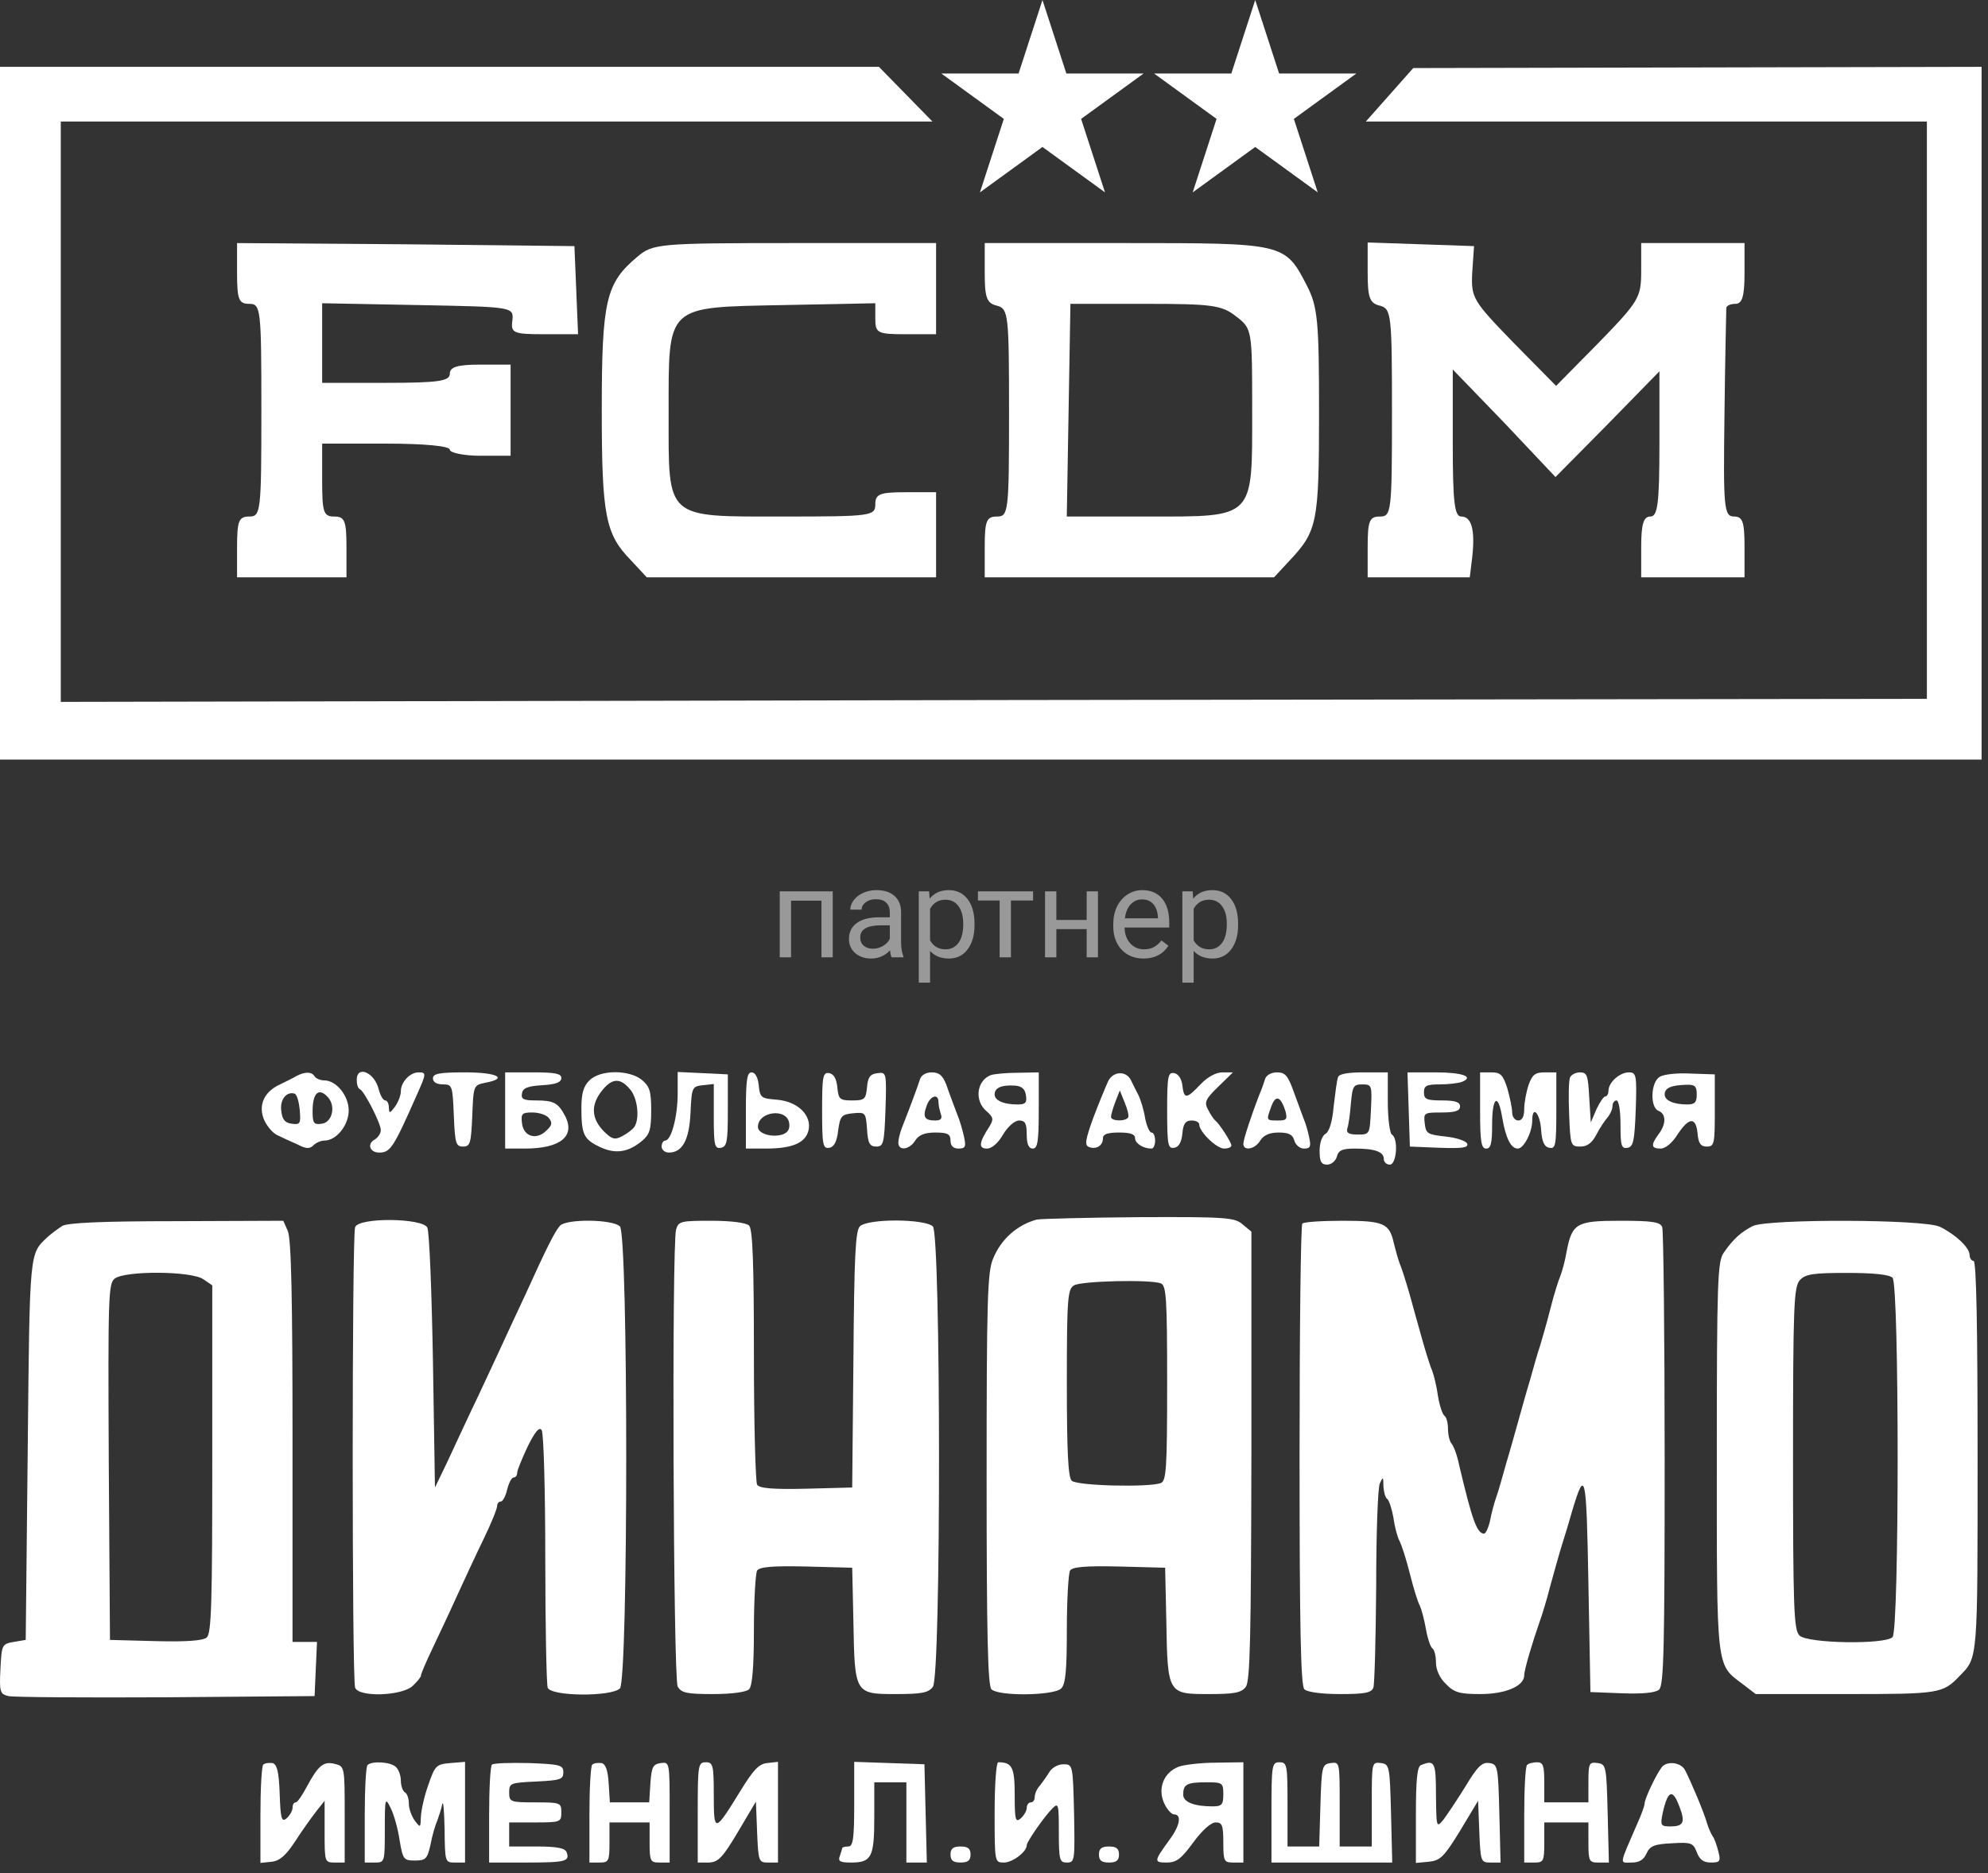
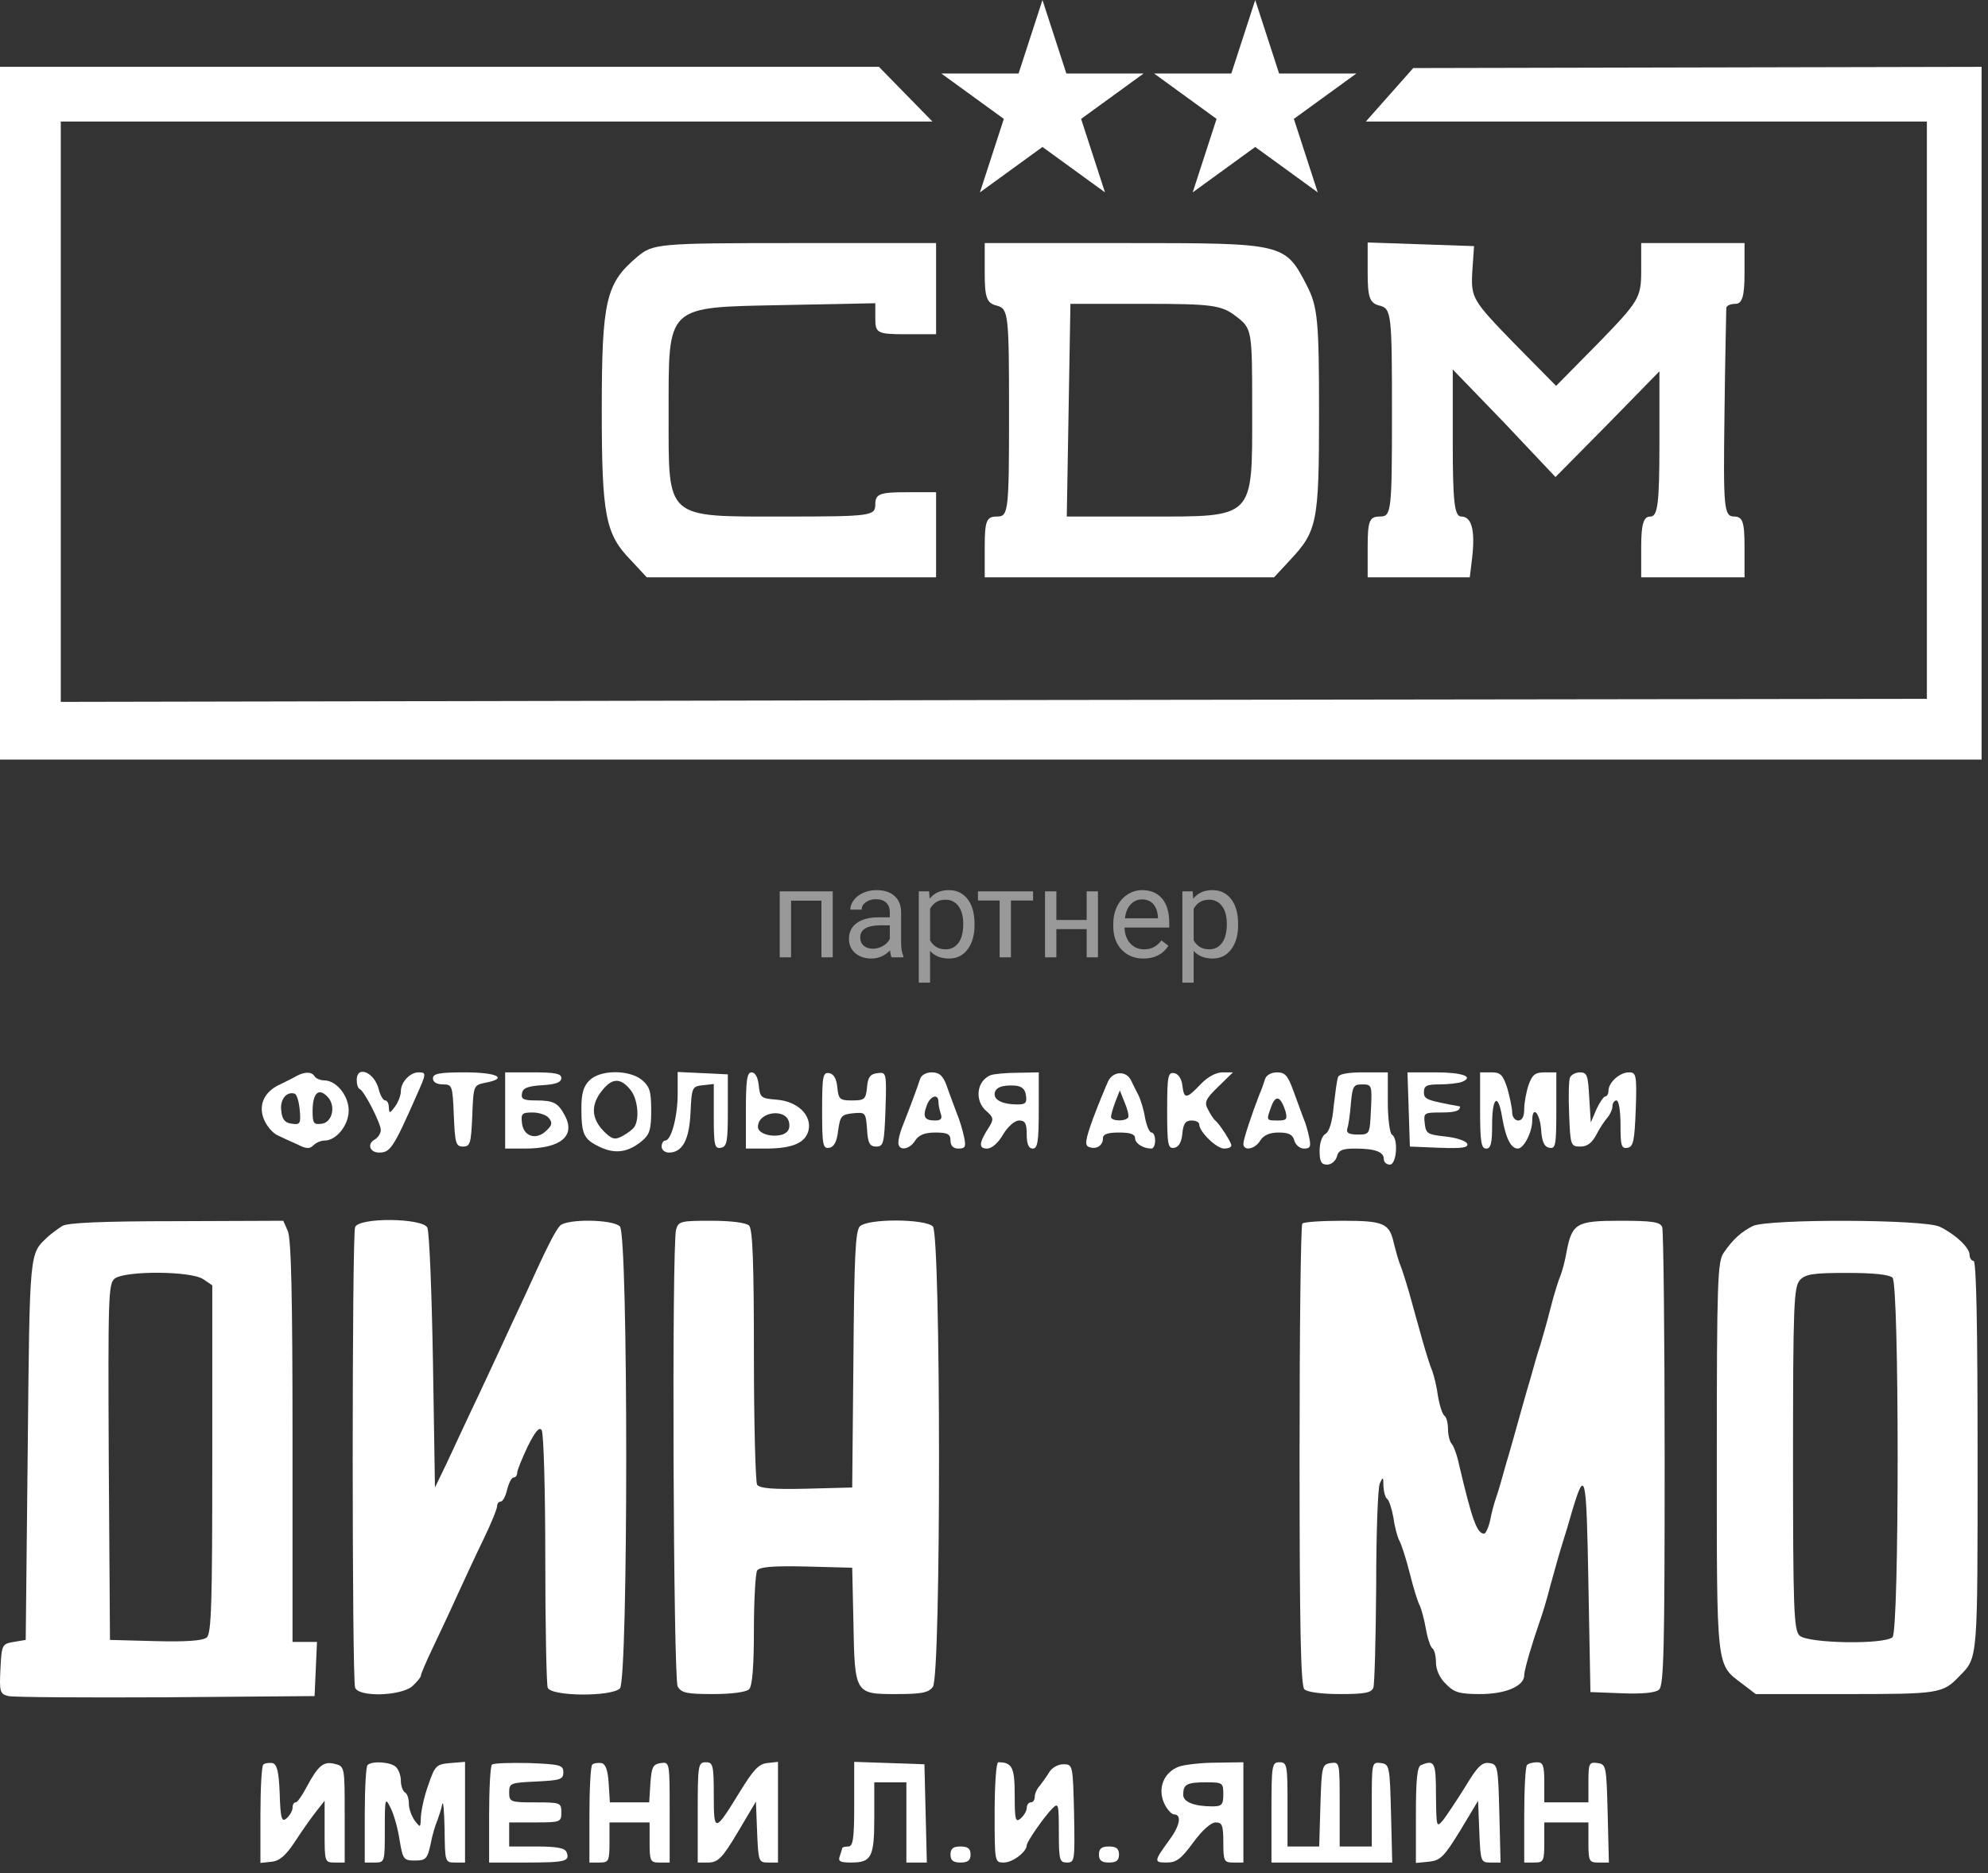
<svg xmlns="http://www.w3.org/2000/svg" width="191" height="180" viewBox="0 0 191 180" fill="none">
  <rect x="0" y="0" width="191" height="180" fill="#333333" stroke="none" />
  <path d="M100.157 0L102.451 7.062H109.876L103.869 11.426L106.164 18.488L100.157 14.124L94.149 18.488L96.444 11.426L90.437 7.062H97.862L100.157 0Z" fill="white" />
  <path d="M120.597 0L122.891 7.062H130.317L124.31 11.426L126.604 18.488L120.597 14.124L114.59 18.488L116.884 11.426L110.877 7.062H118.302L120.597 0Z" fill="white" />
  <path d="M0 39.712V73H95.192H190.384V39.712V6.424L163.111 6.482L135.78 6.541L133.502 9.11L131.225 11.68H158.206H185.128V39.42V67.16L95.484 67.277L5.84 67.452V39.537V11.68H47.713H89.586L87.016 9.052L84.446 6.424H42.223H0V39.712Z" fill="white" />
-   <path d="M22.776 26.28C22.776 28.791 22.951 29.2 23.944 29.2C25.054 29.2 25.112 29.609 25.112 39.42C25.112 49.231 25.054 49.64 23.944 49.64C22.951 49.64 22.776 50.049 22.776 52.56V55.48H28.032H33.288V52.56C33.288 50.049 33.113 49.64 32.12 49.64C31.069 49.64 30.952 49.231 30.952 46.136V42.632H37.084C40.763 42.632 43.216 42.866 43.216 43.216C43.216 43.508 44.559 43.8 46.136 43.8H49.056V39.42V35.04H46.136C43.917 35.04 43.216 35.274 43.216 35.916C43.216 36.617 42.165 36.792 37.084 36.792H30.952V32.996V29.142L40.179 29.317C49.29 29.492 49.348 29.492 49.231 30.777C49.056 32.003 49.29 32.12 52.327 32.12H55.538L55.363 27.857L55.188 23.652L39.011 23.477L22.776 23.36V26.28Z" fill="white" />
  <path d="M61.203 24.703C58.225 27.214 57.816 28.85 57.816 39.362C57.816 49.582 58.166 51.334 60.619 53.845L62.138 55.48H76.037H89.936V51.392V47.304H87.016C84.505 47.304 84.096 47.479 84.096 48.472C84.096 49.582 83.687 49.64 75.336 49.64C63.831 49.64 64.24 49.99 64.24 39.77C64.24 29.2 63.89 29.55 75.278 29.317L84.096 29.142V30.602C84.096 32.003 84.271 32.12 87.016 32.12H89.936V27.74V23.36H76.387C63.13 23.36 62.722 23.418 61.203 24.703Z" fill="white" />
  <path d="M94.609 26.222C94.609 28.558 94.784 29.142 95.777 29.375C96.886 29.667 96.945 30.193 96.945 39.654C96.945 49.231 96.886 49.64 95.777 49.64C94.784 49.64 94.609 50.049 94.609 52.56V55.48H108.508H122.407L123.925 53.845C126.553 51.042 126.729 50.224 126.729 39.712C126.729 30.894 126.612 29.492 125.561 27.448C123.458 23.36 123.4 23.36 108.216 23.36H94.609V26.222ZM118.786 30.426C120.305 31.594 120.305 31.711 120.305 39.478C120.305 49.932 120.597 49.64 110.26 49.64H102.493L102.668 39.42L102.843 29.2H110.026C116.45 29.2 117.385 29.317 118.786 30.426Z" fill="white" />
  <path d="M131.4 26.163C131.4 28.558 131.575 29.142 132.568 29.375C133.678 29.667 133.736 30.193 133.736 39.654C133.736 49.231 133.678 49.64 132.568 49.64C131.575 49.64 131.4 50.049 131.4 52.56V55.48H136.306H141.211L141.445 53.553C141.737 50.925 141.386 49.64 140.394 49.64C139.751 49.64 139.576 48.297 139.576 42.574V35.507L144.54 40.646L149.446 45.844L154.468 40.763L159.432 35.682V42.632C159.432 48.472 159.257 49.64 158.556 49.64C157.914 49.64 157.68 50.341 157.68 52.56V55.48H162.644H167.608V52.56C167.608 50.166 167.433 49.64 166.615 49.64C165.622 49.64 165.564 48.822 165.681 39.887C165.739 34.456 165.856 29.901 165.856 29.609C165.856 29.375 166.265 29.2 166.732 29.2C167.374 29.2 167.608 28.499 167.608 26.28V23.36H162.644H157.68V26.046C157.68 28.616 157.446 28.966 153.592 32.938L149.504 37.084L145.416 32.938C141.503 28.908 141.328 28.616 141.445 26.222L141.62 23.652L136.539 23.477L131.4 23.302V26.163Z" fill="white" />
  <path d="M28.49 103.403C28.182 103.596 27.449 103.943 26.91 104.212C25.368 104.906 24.79 106.217 25.368 107.604C25.638 108.221 26.216 108.915 26.678 109.108C27.141 109.339 27.989 109.725 28.606 109.994C29.415 110.418 29.762 110.418 30.109 110.071C30.379 109.802 30.841 109.609 31.188 109.609C32.306 109.609 33.501 108.144 33.501 106.718C33.501 105.292 32.306 103.827 31.15 103.827C30.764 103.827 30.34 103.634 30.225 103.441C29.955 102.979 29.299 102.979 28.49 103.403ZM28.798 106.679C28.914 107.99 28.837 108.106 28.027 107.99C27.372 107.913 27.102 107.566 27.025 106.756C26.871 105.677 27.526 104.868 28.297 105.099C28.529 105.176 28.721 105.87 28.798 106.679ZM31.574 105.523C32.268 106.41 31.882 107.874 30.919 107.99C30.148 108.106 30.032 107.951 30.032 106.795C30.032 104.983 30.649 104.444 31.574 105.523Z" fill="white" />
  <path d="M34.273 103.788C34.273 104.212 34.389 104.598 34.581 104.675C35.005 104.868 36.586 107.951 36.586 108.607C36.586 108.915 36.316 109.339 35.969 109.532C35.237 109.956 35.545 110.765 36.432 110.765C37.511 110.765 37.819 110.264 40.016 105.292C40.98 103.133 40.98 103.056 40.209 103.056C39.4 103.056 38.513 103.981 38.513 104.868C38.513 105.292 38.243 105.947 37.935 106.371C37.434 107.026 37.395 107.026 37.357 106.41C37.357 106.063 37.203 105.754 37.01 105.754C36.817 105.754 36.547 105.292 36.393 104.714C36.008 103.056 34.273 102.324 34.273 103.788Z" fill="white" />
  <path d="M41.595 103.634C41.595 103.981 41.942 104.212 42.559 104.212C43.446 104.212 43.484 104.328 43.6 107.18C43.715 109.879 43.792 110.187 44.486 110.187C45.18 110.187 45.257 109.879 45.373 107.257C45.489 104.328 45.489 104.289 46.606 104.058C48.881 103.634 47.801 103.056 44.679 103.056C42.212 103.056 41.595 103.172 41.595 103.634Z" fill="white" />
  <path d="M48.533 106.718V110.38H50.422C53.853 110.38 55.318 109.185 54.277 107.219C53.622 105.986 53.198 105.754 51.502 105.754C50.307 105.754 50.037 105.639 50.152 105.06C50.23 104.559 50.731 104.367 52.118 104.29C53.39 104.212 53.93 104.02 53.93 103.596C53.93 103.172 53.313 103.056 51.232 103.056H48.533V106.718ZM52.735 107.45C53.082 107.874 53.043 108.144 52.542 108.607C51.579 109.609 50.307 109.262 50.152 107.951C50.037 107.026 50.152 106.911 51.155 106.911C51.771 106.911 52.504 107.142 52.735 107.45Z" fill="white" />
  <path d="M56.629 103.827C56.05 104.405 55.858 105.099 55.858 106.487C55.858 109.031 56.089 109.493 57.631 110.226C59.096 110.919 60.329 110.765 61.678 109.647C62.411 109.031 62.565 108.568 62.565 106.718C62.565 104.868 62.411 104.405 61.678 103.788C60.445 102.786 57.669 102.786 56.629 103.827ZM60.522 104.675C61.254 105.484 61.486 107.489 60.946 108.298C60.792 108.53 60.291 108.915 59.789 109.185C59.057 109.57 58.787 109.493 57.978 108.684C56.822 107.489 56.744 106.178 57.824 104.829C58.787 103.596 59.597 103.557 60.522 104.675Z" fill="white" />
  <path d="M65.109 105.099C65.109 107.296 64.493 109.609 63.914 109.609C63.722 109.609 63.567 109.879 63.567 110.187C63.567 110.496 63.876 110.765 64.261 110.765C65.572 110.765 66.227 109.532 66.343 106.911C66.458 104.482 66.497 104.405 67.538 104.29L68.578 104.174V107.296C68.578 110.072 68.656 110.418 69.272 110.303C69.85 110.187 69.928 109.686 69.928 106.718V103.249L67.538 103.133L65.109 103.018V105.099Z" fill="white" />
  <path d="M71.662 106.718V110.38H73.551C76.134 110.38 77.367 109.84 77.676 108.645C78.022 107.181 76.635 105.831 74.592 105.677C73.127 105.562 73.011 105.484 72.896 104.29C72.819 103.519 72.549 103.056 72.202 103.056C71.778 103.056 71.662 103.788 71.662 106.718ZM75.825 107.951C75.903 108.491 75.71 108.838 75.17 109.031C74.168 109.339 72.819 108.954 72.819 108.298C72.819 106.795 75.633 106.448 75.825 107.951Z" fill="white" />
  <path d="M78.985 106.718C78.985 110.033 79.062 110.418 79.679 110.303C80.141 110.226 80.411 109.686 80.527 108.645C80.719 107.258 80.835 107.103 81.953 106.988C83.148 106.872 83.186 106.911 83.302 108.53C83.379 109.879 83.572 110.187 84.189 110.187C84.882 110.187 84.96 109.879 85.075 106.602C85.191 103.056 85.152 103.017 84.304 103.133C83.61 103.21 83.379 103.519 83.302 104.482C83.186 105.639 83.071 105.754 81.876 105.754C80.681 105.754 80.565 105.639 80.45 104.521C80.373 103.673 80.103 103.21 79.679 103.133C79.062 103.017 78.985 103.403 78.985 106.718Z" fill="white" />
  <path d="M88.391 103.711C88.198 104.328 87.581 106.024 86.656 108.375C86.463 108.877 86.309 109.493 86.309 109.802C86.309 110.65 87.388 110.496 87.928 109.609C88.275 109.069 88.853 108.838 89.856 108.838C91.05 108.838 91.32 108.992 91.32 109.609C91.32 110.11 91.59 110.38 92.091 110.38C92.746 110.38 92.824 110.187 92.631 109.301C92.515 108.722 92.207 107.643 91.898 106.911C91.629 106.178 91.166 104.983 90.935 104.29C90.588 103.364 90.241 103.056 89.509 103.056C88.969 103.056 88.506 103.326 88.391 103.711ZM90.164 105.908C90.164 106.217 90.279 106.718 90.395 107.065C90.549 107.489 90.395 107.682 89.856 107.682C88.815 107.682 88.622 107.335 89.046 106.217C89.393 105.292 90.164 105.06 90.164 105.908Z" fill="white" />
  <path d="M95.175 103.326C93.826 103.866 93.594 105.793 94.789 106.795C95.445 107.373 95.483 107.566 95.059 108.26C94.057 109.802 93.98 110.38 94.828 110.38C95.29 110.38 95.907 109.84 96.37 109.031C96.832 108.26 97.488 107.682 97.912 107.682C98.49 107.682 98.644 107.951 98.644 109.031C98.644 109.956 98.837 110.38 99.222 110.38C99.685 110.38 99.8 109.725 99.8 106.718V103.056L97.796 103.095C96.678 103.095 95.483 103.21 95.175 103.326ZM98.567 105.253C98.683 105.986 98.528 106.14 97.757 106.14C96.408 106.14 95.56 105.754 95.56 105.176C95.56 104.521 96.254 104.251 97.488 104.328C98.181 104.367 98.49 104.675 98.567 105.253Z" fill="white" />
  <path d="M106.47 103.904C106.239 104.405 105.584 105.986 105.044 107.412C104.273 109.532 104.196 110.072 104.62 110.226C105.314 110.496 105.969 110.11 105.969 109.378C105.969 108.992 106.432 108.838 107.511 108.838C108.59 108.838 109.053 108.992 109.053 109.378C109.053 109.879 109.824 110.38 110.633 110.38C110.826 110.38 110.98 110.033 110.98 109.609C110.98 109.185 110.826 108.838 110.633 108.838C110.44 108.838 110.171 108.221 110.016 107.45C109.901 106.679 109.592 105.677 109.361 105.215C109.13 104.791 108.821 104.135 108.667 103.827C108.205 102.863 106.933 102.94 106.47 103.904ZM108.397 107.373C108.166 107.797 106.74 107.759 106.74 107.335C106.74 107.142 106.933 106.487 107.164 105.87L107.588 104.791L108.051 105.947C108.32 106.564 108.475 107.219 108.397 107.373Z" fill="white" />
  <path d="M112.136 106.718C112.136 110.033 112.214 110.418 112.83 110.303C113.254 110.226 113.524 109.763 113.601 108.915C113.678 107.99 113.91 107.682 114.488 107.682C114.873 107.682 115.22 107.836 115.22 108.067C115.22 108.761 116.878 110.38 117.61 110.38C117.996 110.38 118.304 110.264 118.304 110.072C118.304 109.763 117.148 107.99 116.762 107.682C116.608 107.566 116.3 107.103 116.068 106.641C115.683 105.947 115.798 105.639 117.032 104.444L118.458 103.056H117.456C116.839 103.056 116.03 103.48 115.336 104.212C113.987 105.639 113.755 105.639 113.601 104.328C113.524 103.673 113.216 103.21 112.83 103.133C112.214 103.017 112.136 103.403 112.136 106.718Z" fill="white" />
  <path d="M121.54 103.711C121.425 104.097 121.194 104.752 121.001 105.176C120.268 107.065 119.459 109.493 119.459 109.917C119.459 110.65 120.577 110.457 121.078 109.609C121.425 109.069 122.003 108.838 122.851 108.838C123.815 108.838 124.2 109.031 124.354 109.609C124.47 110.033 124.894 110.38 125.28 110.38C125.896 110.38 125.973 110.187 125.781 109.301C125.665 108.722 125.434 107.913 125.241 107.489C125.087 107.065 124.663 105.908 124.277 104.868C123.738 103.364 123.468 103.056 122.697 103.056C122.119 103.056 121.656 103.326 121.54 103.711ZM123.506 106.795C123.699 107.566 123.622 107.682 122.774 107.682C121.618 107.682 121.656 107.682 122.157 106.294C122.581 105.176 123.044 105.369 123.506 106.795Z" fill="white" />
  <path d="M128.556 103.518C128.441 103.788 128.287 105.06 128.132 106.332C128.017 107.759 127.708 108.761 127.362 108.954C127.015 109.146 126.783 109.84 126.783 110.573C126.783 111.652 126.938 111.922 127.516 111.922C127.901 111.922 128.325 111.575 128.441 111.151C128.595 110.534 128.98 110.38 130.175 110.38C132.103 110.38 132.951 110.688 132.951 111.382C132.951 111.69 133.221 111.922 133.529 111.922C134.184 111.922 134.377 109.416 133.722 109.031C133.529 108.915 133.336 107.489 133.336 105.908V103.056H131.023C129.482 103.056 128.634 103.21 128.556 103.518ZM131.717 106.602C131.602 109.031 131.602 109.031 130.445 109.031C129.597 109.031 129.327 108.876 129.443 108.452C129.559 108.144 129.713 107.065 129.79 106.024C129.944 104.405 130.021 104.212 130.869 104.212C131.794 104.212 131.833 104.289 131.717 106.602Z" fill="white" />
-   <path d="M135.341 106.602L135.456 110.187L138.27 110.303C140.467 110.38 141.084 110.303 140.969 109.917C140.853 109.647 139.966 109.339 138.887 109.223C137.152 109.031 136.998 108.954 136.883 107.951C136.767 106.949 136.806 106.911 138.502 106.911C139.812 106.911 140.275 106.756 140.275 106.332C140.275 105.908 139.812 105.754 138.54 105.754C137.075 105.754 136.806 105.639 136.806 104.983C136.806 104.328 137.075 104.212 138.309 104.212C139.157 104.212 140.082 104.097 140.429 103.981C141.701 103.48 140.506 103.056 137.923 103.056H135.225L135.341 106.602Z" fill="white" />
+   <path d="M135.341 106.602L135.456 110.187L138.27 110.303C140.467 110.38 141.084 110.303 140.969 109.917C140.853 109.647 139.966 109.339 138.887 109.223C137.152 109.031 136.998 108.954 136.883 107.951C136.767 106.949 136.806 106.911 138.502 106.911C139.812 106.911 140.275 106.756 140.275 106.332C137.075 105.754 136.806 105.639 136.806 104.983C136.806 104.328 137.075 104.212 138.309 104.212C139.157 104.212 140.082 104.097 140.429 103.981C141.701 103.48 140.506 103.056 137.923 103.056H135.225L135.341 106.602Z" fill="white" />
  <path d="M142.202 106.718C142.202 109.725 142.317 110.38 142.78 110.38C143.242 110.38 143.358 109.879 143.358 108.067C143.358 105.407 143.936 104.983 144.322 107.373C144.669 109.416 145.17 110.38 145.825 110.38C146.403 110.38 147.213 108.799 147.213 107.682C147.213 106.178 147.945 106.949 148.061 108.53C148.138 109.725 148.369 110.226 148.87 110.303C149.448 110.418 149.526 110.072 149.526 106.757V103.056H148.408C147.483 103.056 147.213 103.287 146.866 104.251C146.635 104.945 146.442 105.986 146.442 106.564C146.442 107.296 146.249 107.682 145.864 107.682C145.555 107.682 145.285 107.335 145.285 106.911C145.285 106.487 145.054 105.446 144.823 104.598C144.399 103.287 144.168 103.056 143.281 103.056H142.202V106.718Z" fill="white" />
  <path d="M150.836 103.557C150.72 103.866 150.682 105.446 150.759 107.142C150.874 110.072 150.913 110.187 151.838 110.187C152.493 110.187 152.956 109.84 153.38 109.031C153.688 108.414 154.19 107.682 154.459 107.373C154.691 107.103 154.922 106.602 154.922 106.294C154.922 105.986 155.115 105.754 155.307 105.754C155.539 105.754 155.693 106.795 155.693 108.106C155.693 110.11 155.77 110.418 156.387 110.303C156.926 110.187 157.042 109.648 157.158 106.602C157.273 103.287 157.196 103.056 156.502 103.056C155.616 103.056 154.536 104.02 154.536 104.829C154.536 105.138 154.382 105.369 154.228 105.369C154.074 105.369 153.688 105.947 153.38 106.602L152.84 107.874L152.686 105.446C152.571 103.364 152.493 103.056 151.8 103.056C151.376 103.056 150.952 103.287 150.836 103.557Z" fill="white" />
-   <path d="M159.471 103.48C158.585 103.981 158.508 106.448 159.356 106.757C160.088 107.065 160.088 108.029 159.356 108.992C158.585 110.033 158.623 110.38 159.548 110.38C160.011 110.38 160.666 109.84 161.167 109.031C162.285 107.335 162.941 107.335 163.095 108.915C163.172 109.879 163.403 110.187 163.981 110.187C164.714 110.187 164.752 109.917 164.752 106.718V103.249L162.439 103.172C161.167 103.095 159.818 103.249 159.471 103.48ZM163.018 105.176C163.018 105.947 162.825 106.14 162.093 106.14C160.782 106.14 159.934 105.754 159.934 105.176C159.934 104.559 160.551 104.29 161.977 104.251C162.825 104.212 163.018 104.367 163.018 105.176Z" fill="white" />
-   <path d="M99.608 117.203C97.758 117.704 96.177 119.053 95.406 120.98C94.867 122.214 94.79 125.066 94.79 142.142C94.79 156.983 94.905 161.994 95.252 162.341C95.946 163.034 101.265 162.957 101.959 162.263C102.383 161.839 102.499 160.49 102.499 156.559C102.499 153.745 102.653 151.201 102.807 150.931C103.039 150.584 104.272 150.468 107.548 150.545L111.943 150.661L112.058 155.865C112.174 162.765 112.213 162.803 116.106 162.803C118.573 162.803 119.267 162.687 119.691 162.109C120.115 161.57 120.192 157.214 120.23 139.906V118.359L119.382 117.665C118.65 117.01 117.84 116.933 109.476 116.971C104.465 117.01 100.032 117.125 99.608 117.203ZM111.519 123.331C112.058 123.524 112.135 124.758 112.135 132.93C112.135 141.101 112.058 142.335 111.519 142.528C110.362 142.952 103.463 142.797 102.961 142.296C102.614 141.949 102.499 139.328 102.499 132.852C102.499 124.758 102.576 123.871 103.193 123.524C103.887 123.1 110.517 122.946 111.519 123.331Z" fill="white" />
  <path d="M5.979 117.819C5.555 118.089 4.938 118.552 4.591 118.86C2.818 120.556 2.857 119.901 2.664 139.251L2.471 157.599L1.315 157.792C0.197 157.985 0.158 158.062 0.043 160.375C-0.073 162.61 0.004 162.803 0.814 162.996C1.315 163.112 8.137 163.15 15.962 163.112L30.225 162.996L30.34 160.375L30.456 157.792H29.261H28.105V138.519C28.105 124.758 27.989 119.014 27.642 118.282L27.218 117.318L16.965 117.357C9.756 117.357 6.48 117.511 5.979 117.819ZM19.547 122.946L20.395 123.524V140.215C20.395 154.015 20.318 157.021 19.856 157.368C19.509 157.676 17.851 157.792 14.96 157.715L10.566 157.599L10.45 140.485C10.373 124.526 10.412 123.331 11.028 122.869C12.069 122.098 18.429 122.137 19.547 122.946Z" fill="white" />
  <path d="M34.118 117.935C33.809 118.706 33.809 161.415 34.118 162.186C34.465 163.111 38.435 162.996 39.592 162.071C40.054 161.647 40.44 161.184 40.44 161.03C40.44 160.876 40.941 159.681 41.557 158.409C42.174 157.098 43.253 154.824 43.909 153.359C44.602 151.856 45.72 149.427 46.453 147.924C47.185 146.421 47.763 144.995 47.763 144.725C47.763 144.493 47.917 144.301 48.11 144.301C48.303 144.301 48.573 143.8 48.727 143.144C48.881 142.528 49.151 141.988 49.344 141.988C49.536 141.988 49.691 141.795 49.691 141.525C49.691 141.294 50.153 140.176 50.693 139.02C51.425 137.555 51.811 137.093 52.042 137.439C52.235 137.709 52.389 143.26 52.389 149.774C52.389 156.25 52.505 161.839 52.62 162.186C52.929 163.034 58.711 163.073 59.559 162.263C60.368 161.415 60.368 118.706 59.559 117.858C58.826 117.164 54.47 117.125 53.815 117.781C53.314 118.32 52.505 119.939 50.462 124.449C49.768 125.914 48.65 128.342 47.956 129.846C47.262 131.311 46.106 133.855 45.335 135.435C44.602 137.015 43.485 139.367 42.907 140.639L41.789 142.952L41.596 130.809C41.48 124.141 41.249 118.359 41.056 117.973C40.594 117.048 34.465 116.971 34.118 117.935Z" fill="white" />
  <path d="M64.955 118.166C64.531 119.747 64.685 161.261 65.109 162.071C65.456 162.688 65.957 162.803 68.501 162.803C70.313 162.803 71.701 162.61 71.97 162.341C72.279 162.032 72.433 160.182 72.433 156.636C72.433 153.783 72.587 151.201 72.741 150.931C72.973 150.584 74.206 150.468 77.483 150.545L81.877 150.661L81.993 155.865C82.108 162.765 82.147 162.803 86.04 162.803C88.507 162.803 89.201 162.688 89.625 162.109C90.434 161.107 90.396 118.667 89.625 117.858C88.854 117.126 83.38 117.087 82.609 117.858C82.185 118.321 82.07 120.71 81.993 130.694L81.877 142.952L77.483 143.067C74.206 143.144 72.973 143.029 72.741 142.682C72.587 142.412 72.433 136.784 72.433 130.193C72.433 121.443 72.317 118.128 71.97 117.781C71.701 117.511 70.274 117.318 68.347 117.318C65.418 117.318 65.186 117.357 64.955 118.166Z" fill="white" />
  <path d="M125.126 117.588C124.972 117.704 124.857 127.726 124.857 139.868C124.857 156.482 124.972 161.994 125.319 162.341C125.589 162.61 126.938 162.803 128.75 162.803C131.101 162.803 131.756 162.688 131.949 162.186C132.065 161.84 132.18 157.484 132.219 152.473C132.219 147.462 132.373 142.99 132.566 142.566C132.874 141.872 132.913 141.911 132.913 142.836C132.951 143.414 133.106 143.954 133.298 144.07C133.452 144.185 133.722 144.995 133.876 145.843C133.992 146.729 134.262 147.732 134.455 148.078C134.647 148.425 135.11 149.852 135.457 151.239C135.804 152.627 136.228 154.015 136.421 154.323C136.575 154.67 136.845 155.672 136.999 156.559C137.153 157.445 137.423 158.255 137.615 158.409C137.808 158.525 137.962 159.141 137.962 159.758C137.962 160.452 138.309 161.261 138.926 161.84C139.697 162.649 140.237 162.803 142.203 162.803C144.669 162.803 146.443 162.032 146.443 160.992C146.443 160.452 147.252 157.754 147.984 155.672C148.139 155.248 148.601 153.783 148.948 152.396C149.334 151.008 149.835 149.196 150.105 148.348C150.374 147.5 150.798 146.113 151.03 145.265C152.302 141.024 152.417 141.487 152.61 152.241L152.803 162.61L155.809 162.726C157.737 162.803 159.047 162.688 159.394 162.379C159.857 161.994 159.934 158.409 159.934 140.253C159.934 128.304 159.818 118.282 159.703 117.935C159.51 117.434 158.778 117.318 155.655 117.318C151.415 117.318 151.03 117.55 150.49 120.402C150.374 121.134 150.105 122.098 149.95 122.522C149.758 122.946 149.295 124.411 148.948 125.799C148.601 127.186 148.139 128.728 147.984 129.268C147.792 129.807 147.368 131.272 147.021 132.544C146.635 133.816 146.134 135.628 145.864 136.592C145.595 137.555 145.094 139.367 144.708 140.639C144.361 141.911 143.937 143.376 143.744 143.915C143.552 144.455 143.282 145.457 143.166 146.113C143.012 146.806 142.742 147.385 142.588 147.385C141.894 147.385 141.432 146.035 140.198 140.832C140.005 139.868 139.658 138.943 139.466 138.75C139.273 138.519 139.119 137.902 139.119 137.324C139.119 136.746 138.965 136.168 138.772 136.052C138.579 135.898 138.309 135.088 138.155 134.163C138.039 133.277 137.77 132.197 137.615 131.773C137.423 131.349 136.999 130 136.652 128.767C136.305 127.572 135.765 125.567 135.418 124.334C135.071 123.139 134.647 121.79 134.455 121.366C134.3 120.942 134.069 120.094 133.915 119.477C133.491 117.55 132.951 117.318 128.981 117.318C127.015 117.318 125.242 117.434 125.126 117.588Z" fill="white" />
  <path d="M168.414 117.819C167.334 118.359 166.525 119.053 165.6 120.402C165.022 121.25 164.945 123.1 164.945 139.984C164.945 160.529 164.868 159.912 167.373 161.801L168.684 162.803H177.318C186.299 162.803 186.646 162.765 188.265 161.069C190.038 159.257 190 159.719 190 139.868C190 127.649 189.884 121.173 189.614 121.173C189.422 121.173 189.229 120.903 189.229 120.595C189.229 119.901 187.88 118.629 186.376 117.897C184.912 117.164 169.917 117.126 168.414 117.819ZM181.828 122.792C182.483 123.447 182.483 156.674 181.828 157.33C181.096 158.062 173.656 157.946 172.885 157.175C172.346 156.636 172.268 154.593 172.268 140.176C172.268 125.413 172.346 123.678 172.924 123.023C173.463 122.445 174.157 122.329 177.472 122.329C179.978 122.329 181.52 122.484 181.828 122.792Z" fill="white" />
  <path d="M25.291 169.587C25.137 169.742 25.021 171.939 25.021 174.444V179.031L26.1 178.916C26.871 178.839 27.488 178.299 28.413 176.873C29.107 175.793 30.032 174.521 30.456 173.982L31.188 173.057V176.025C31.188 178.916 31.188 178.993 32.152 178.993H33.116V174.367C33.116 169.78 33.116 169.742 32.152 169.51C31.073 169.24 30.572 169.664 29.454 171.746C29.03 172.555 28.567 173.211 28.413 173.211C28.22 173.211 28.105 173.442 28.105 173.75C28.105 174.02 27.835 174.483 27.526 174.753C27.064 175.138 26.948 174.791 26.871 172.363C26.794 170.204 26.601 169.549 26.177 169.433C25.831 169.395 25.445 169.433 25.291 169.587Z" fill="white" />
  <path d="M35.313 169.626C35.159 169.742 35.044 171.939 35.044 174.444V178.993H36.007C36.971 178.993 36.971 178.954 36.971 175.793C36.971 172.748 37.01 172.671 37.549 173.789C37.858 174.406 38.243 175.793 38.397 176.873C38.706 178.684 38.783 178.8 39.862 178.8C40.903 178.8 41.057 178.646 41.365 177.258C41.519 176.41 41.828 175.369 42.02 174.945C42.175 174.521 42.406 173.827 42.483 173.403C42.599 172.979 42.676 174.059 42.714 175.793C42.753 178.954 42.753 178.993 43.717 178.993H44.68V174.136V169.317L43.254 169.433C41.943 169.549 41.789 169.664 41.172 171.476C40.787 172.517 40.479 173.905 40.44 174.56C40.401 175.678 40.401 175.678 39.862 174.984C39.553 174.56 39.284 173.827 39.284 173.365C39.284 172.864 39.13 172.363 38.898 172.247C38.706 172.131 38.513 171.63 38.513 171.129C38.513 170.667 38.32 170.088 38.05 169.819C37.549 169.317 35.737 169.202 35.313 169.626Z" fill="white" />
  <path d="M47.263 169.587C47.109 169.742 46.993 171.939 46.993 174.444V178.993H50.578C54.355 178.993 54.779 178.877 54.432 177.99C54.278 177.605 53.507 177.451 51.58 177.451H48.92V176.294V175.138H51.426C53.854 175.138 53.931 175.099 53.931 174.174C53.931 173.249 53.854 173.211 51.426 173.211C49.036 173.211 48.92 173.172 48.92 172.247C48.92 171.36 49.036 171.322 51.541 171.206C53.816 171.091 54.124 171.014 54.124 170.32C54.124 169.626 53.816 169.549 50.848 169.433C49.036 169.395 47.417 169.433 47.263 169.587Z" fill="white" />
  <path d="M56.899 169.587C56.745 169.742 56.629 171.939 56.629 174.444V178.993H57.593C58.48 178.993 58.557 178.877 58.557 177.065V175.138H60.484H62.411V177.065C62.411 178.877 62.489 178.993 63.375 178.993H64.339V174.136C64.339 169.356 64.339 169.317 63.491 169.433C62.72 169.549 62.604 169.819 62.489 171.36L62.373 173.211H60.484H58.595L58.48 171.399C58.403 170.088 58.171 169.51 57.786 169.433C57.439 169.395 57.053 169.433 56.899 169.587Z" fill="white" />
  <path d="M67.036 174.174V178.993H68.116C69.002 178.954 69.426 178.53 70.891 176.063L72.626 173.134L72.741 176.063C72.857 178.877 72.895 178.993 73.782 178.993H74.746V174.136V169.317L73.705 169.433C72.895 169.51 72.356 170.127 71.122 172.131C68.655 176.14 68.578 176.179 68.578 172.517C68.578 169.626 68.501 169.356 67.807 169.356C67.075 169.356 67.036 169.626 67.036 174.174Z" fill="white" />
  <path d="M82.07 173.403C82.07 176.757 81.955 177.451 81.492 177.451C81.184 177.451 80.914 177.528 80.914 177.605C80.914 177.682 80.799 178.029 80.683 178.376C80.49 178.877 80.721 178.993 81.762 178.993C83.728 178.993 83.998 178.492 83.998 174.675V171.283H85.54H87.082V175.138V178.993H88.045H89.047L88.932 174.29L88.816 169.549L85.463 169.433L82.07 169.317V173.403Z" fill="white" />
  <path d="M95.561 174.174C95.561 178.954 95.561 178.993 96.448 178.993C97.296 178.993 98.645 177.952 98.645 177.335C98.645 176.988 100.341 174.56 101.112 173.789C101.69 173.211 101.729 173.365 101.729 176.063C101.729 178.761 101.806 178.993 102.5 178.993C103.27 178.993 103.27 178.8 103.193 174.29C103.078 169.587 103.078 169.549 102.153 169.549C101.652 169.549 101.035 169.896 100.803 170.32C100.572 170.705 100.148 171.283 99.917 171.592C99.647 171.862 99.416 172.363 99.416 172.671C99.416 172.979 99.262 173.211 99.03 173.211C98.838 173.211 98.645 173.442 98.645 173.75C98.645 174.02 98.375 174.483 98.067 174.753C97.566 175.177 97.489 174.907 97.489 172.517C97.489 169.857 97.257 169.356 95.908 169.356C95.715 169.356 95.561 171.515 95.561 174.174Z" fill="white" />
  <path d="M113.254 169.78C111.827 170.32 111.211 171.823 111.827 173.249C112.097 173.866 112.56 174.367 112.791 174.367C113.562 174.367 113.369 175.446 112.367 176.796C110.864 178.877 110.825 178.993 112.097 178.993C113.022 178.993 113.485 178.646 114.641 177.065C115.489 175.909 116.337 175.138 116.8 175.138C117.417 175.138 117.532 175.408 117.532 177.065C117.532 178.877 117.609 178.993 118.496 178.993H119.46V174.174V169.356L116.877 169.395C115.412 169.395 113.793 169.587 113.254 169.78ZM117.532 172.44C117.532 173.442 117.378 173.596 116.492 173.596C114.718 173.596 113.678 173.172 113.678 172.478C113.678 171.476 114.025 171.283 115.875 171.283C117.455 171.283 117.532 171.322 117.532 172.44Z" fill="white" />
  <path d="M122.158 174.174V178.993H127.94H133.761L133.645 174.29C133.529 169.703 133.491 169.549 132.681 169.433C131.795 169.317 131.795 169.356 131.795 173.365V177.451H130.253H128.711V173.365C128.711 169.356 128.711 169.317 127.863 169.433C127.015 169.549 126.977 169.742 126.861 173.481L126.745 177.451H125.242H123.7V173.403C123.7 169.626 123.662 169.356 122.929 169.356C122.197 169.356 122.158 169.626 122.158 174.174Z" fill="white" />
  <path d="M136.536 169.626C136.151 169.742 136.035 171.091 136.035 174.406V179.031L137.269 178.916C138.387 178.8 138.734 178.453 140.275 175.948L142.01 173.057L142.126 176.025C142.241 178.916 142.28 178.993 143.205 178.993H144.169L144.053 174.29C143.937 169.742 143.899 169.549 143.089 169.433C142.395 169.318 141.933 169.78 140.777 171.707C139.967 173.018 139.003 174.444 138.656 174.907C138.001 175.678 138.001 175.601 137.963 172.517C137.963 169.356 137.847 169.086 136.536 169.626Z" fill="white" />
  <path d="M146.712 169.626C146.558 169.742 146.442 171.939 146.442 174.444V178.993H147.406C148.293 178.993 148.37 178.877 148.37 177.065V175.138H150.49H152.61V177.065C152.61 178.877 152.687 178.993 153.573 178.993H154.576L154.46 174.29C154.344 169.703 154.306 169.549 153.496 169.433C152.687 169.317 152.61 169.433 152.61 171.245V173.211H150.49H148.37V171.283C148.37 169.664 148.254 169.356 147.676 169.356C147.29 169.356 146.828 169.472 146.712 169.626Z" fill="white" />
-   <path d="M159.664 169.819C159.124 170.512 158.007 172.864 158.007 173.326C158.007 173.519 157.737 174.29 157.39 175.061C155.501 179.417 155.578 178.993 156.773 178.993C157.505 178.993 157.929 178.723 158.199 178.106C158.508 177.412 158.932 177.22 160.628 177.142C162.478 177.027 162.671 177.104 163.018 177.99C163.287 178.723 163.673 178.993 164.367 178.993C165.253 178.993 165.33 178.877 165.099 177.952C164.945 177.335 164.714 176.68 164.559 176.487C164.405 176.256 164.135 175.678 163.981 175.138C163.711 174.174 162.478 171.245 161.9 170.127C161.514 169.356 160.165 169.202 159.664 169.819ZM161.36 173.635C161.938 175.138 161.746 175.523 160.474 175.523C159.548 175.523 159.51 175.408 159.741 174.251C160.242 172.016 160.705 171.862 161.36 173.635Z" fill="white" />
  <path d="M91.321 178.222C91.321 178.8 91.59 178.993 92.284 178.993C92.978 178.993 93.248 178.8 93.248 178.222C93.248 177.644 92.978 177.451 92.284 177.451C91.59 177.451 91.321 177.644 91.321 178.222Z" fill="white" />
  <path d="M105.583 178.222C105.583 178.8 105.853 178.993 106.547 178.993C107.24 178.993 107.51 178.8 107.51 178.222C107.51 177.644 107.24 177.451 106.547 177.451C105.853 177.451 105.583 177.644 105.583 178.222Z" fill="white" />
  <path opacity="0.5" d="M80.006 92H78.922V86.557H76.004V92H74.914V85.66H80.006V92ZM85.66 92C85.598 91.875 85.547 91.652 85.508 91.332C85.004 91.856 84.402 92.117 83.703 92.117C83.078 92.117 82.564 91.941 82.162 91.59C81.764 91.234 81.564 90.785 81.564 90.242C81.564 89.582 81.814 89.07 82.314 88.707C82.818 88.34 83.525 88.156 84.436 88.156H85.49V87.658C85.49 87.279 85.377 86.978 85.15 86.756C84.924 86.529 84.59 86.416 84.148 86.416C83.762 86.416 83.438 86.514 83.176 86.709C82.914 86.904 82.783 87.141 82.783 87.418H81.693C81.693 87.102 81.805 86.797 82.027 86.504C82.254 86.207 82.559 85.973 82.941 85.801C83.328 85.629 83.752 85.543 84.213 85.543C84.943 85.543 85.516 85.727 85.93 86.094C86.344 86.457 86.559 86.959 86.574 87.6V90.518C86.574 91.1 86.648 91.562 86.797 91.906V92H85.66ZM83.861 91.174C84.201 91.174 84.523 91.086 84.828 90.91C85.133 90.734 85.353 90.506 85.49 90.225V88.924H84.641C83.312 88.924 82.648 89.312 82.648 90.09C82.648 90.43 82.762 90.695 82.988 90.887C83.215 91.078 83.506 91.174 83.861 91.174ZM93.629 88.9C93.629 89.865 93.408 90.643 92.967 91.232C92.525 91.822 91.928 92.117 91.174 92.117C90.404 92.117 89.799 91.873 89.357 91.385V94.438H88.273V85.66H89.264L89.316 86.363C89.758 85.816 90.371 85.543 91.156 85.543C91.918 85.543 92.519 85.83 92.961 86.404C93.406 86.978 93.629 87.777 93.629 88.801V88.9ZM92.545 88.777C92.545 88.062 92.393 87.498 92.088 87.084C91.783 86.67 91.365 86.463 90.834 86.463C90.178 86.463 89.686 86.754 89.357 87.336V90.365C89.682 90.943 90.178 91.232 90.846 91.232C91.365 91.232 91.777 91.027 92.082 90.617C92.391 90.203 92.545 89.59 92.545 88.777ZM99.254 86.539H97.127V92H96.043V86.539H93.957V85.66H99.254V86.539ZM105.488 92H104.404V89.293H101.492V92H100.402V85.66H101.492V88.408H104.404V85.66H105.488V92ZM109.865 92.117C109.006 92.117 108.307 91.836 107.768 91.273C107.229 90.707 106.959 89.951 106.959 89.006V88.807C106.959 88.178 107.078 87.617 107.316 87.125C107.559 86.629 107.895 86.242 108.324 85.965C108.758 85.684 109.227 85.543 109.73 85.543C110.555 85.543 111.195 85.814 111.652 86.357C112.109 86.9 112.338 87.678 112.338 88.689V89.141H108.043C108.059 89.766 108.24 90.272 108.588 90.658C108.939 91.041 109.385 91.232 109.924 91.232C110.307 91.232 110.631 91.154 110.896 90.998C111.162 90.842 111.395 90.635 111.594 90.377L112.256 90.893C111.725 91.709 110.928 92.117 109.865 92.117ZM109.73 86.434C109.293 86.434 108.926 86.594 108.629 86.914C108.332 87.231 108.148 87.676 108.078 88.25H111.254V88.168C111.223 87.617 111.074 87.191 110.809 86.891C110.543 86.586 110.184 86.434 109.73 86.434ZM118.953 88.9C118.953 89.865 118.732 90.643 118.291 91.232C117.85 91.822 117.252 92.117 116.498 92.117C115.729 92.117 115.123 91.873 114.682 91.385V94.438H113.598V85.66H114.588L114.641 86.363C115.082 85.816 115.695 85.543 116.48 85.543C117.242 85.543 117.844 85.83 118.285 86.404C118.73 86.978 118.953 87.777 118.953 88.801V88.9ZM117.869 88.777C117.869 88.062 117.717 87.498 117.412 87.084C117.107 86.67 116.689 86.463 116.158 86.463C115.502 86.463 115.01 86.754 114.682 87.336V90.365C115.006 90.943 115.502 91.232 116.17 91.232C116.689 91.232 117.102 91.027 117.406 90.617C117.715 90.203 117.869 89.59 117.869 88.777Z" fill="white" />
</svg>